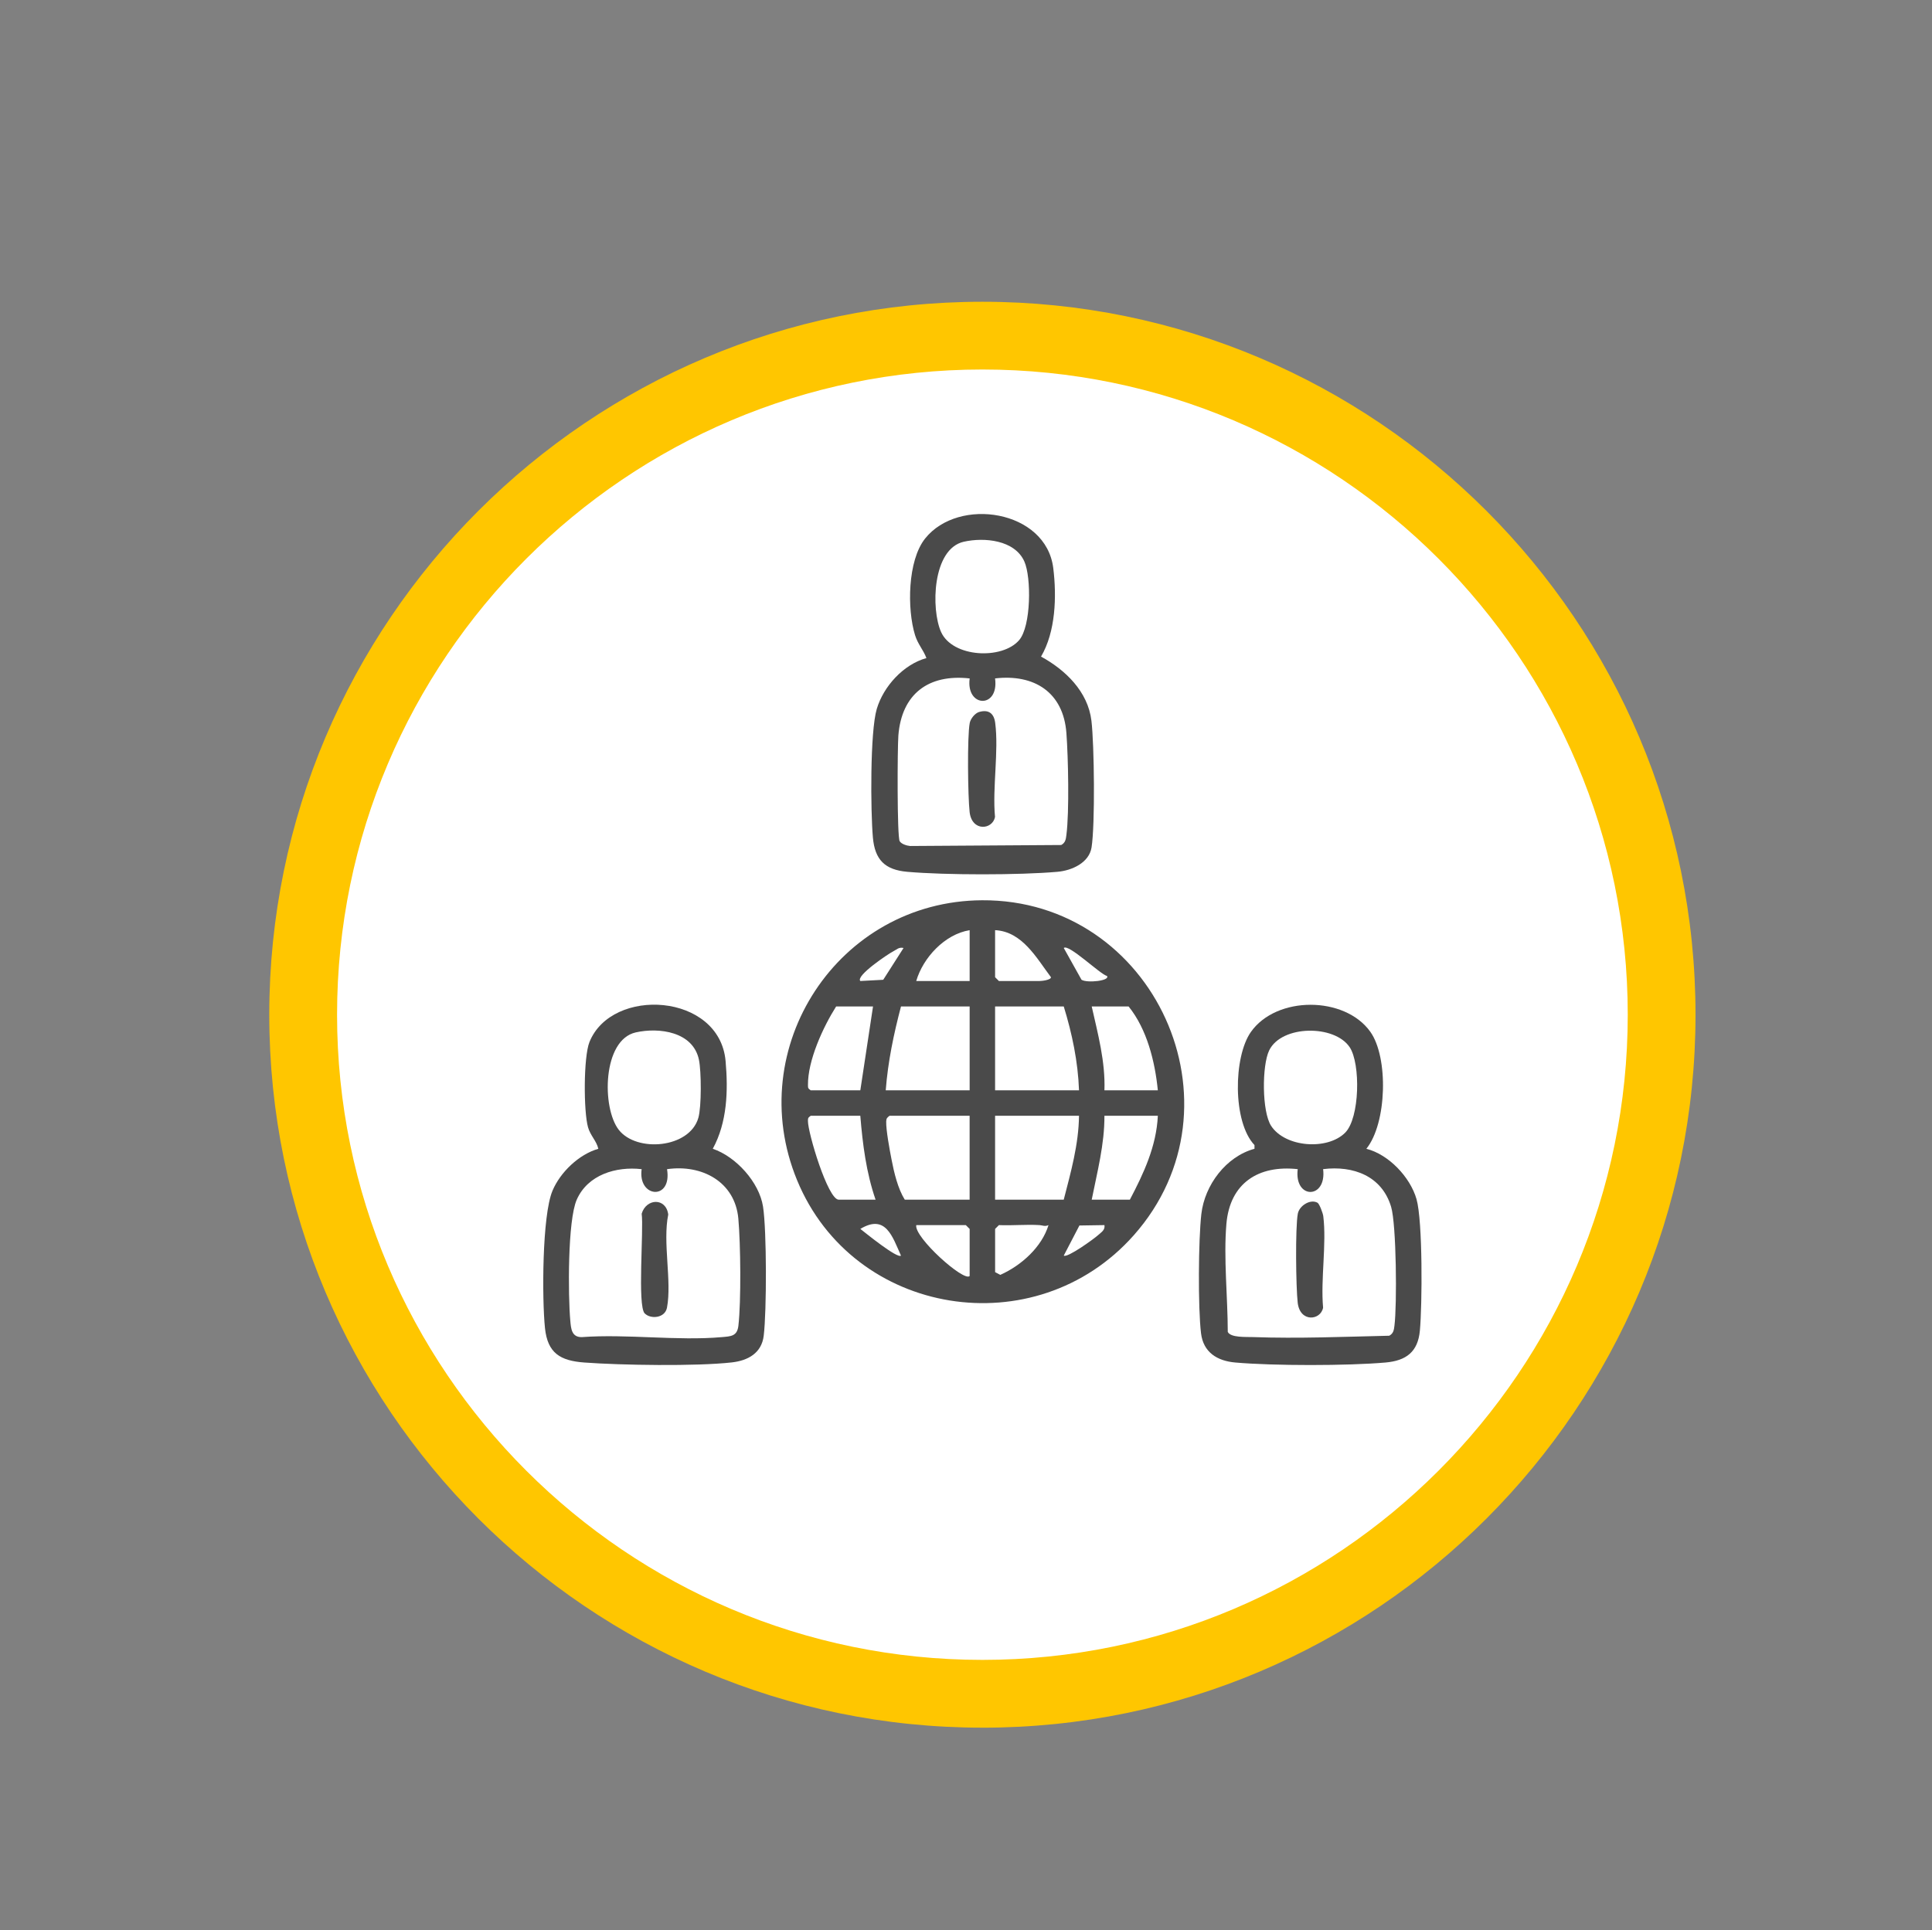
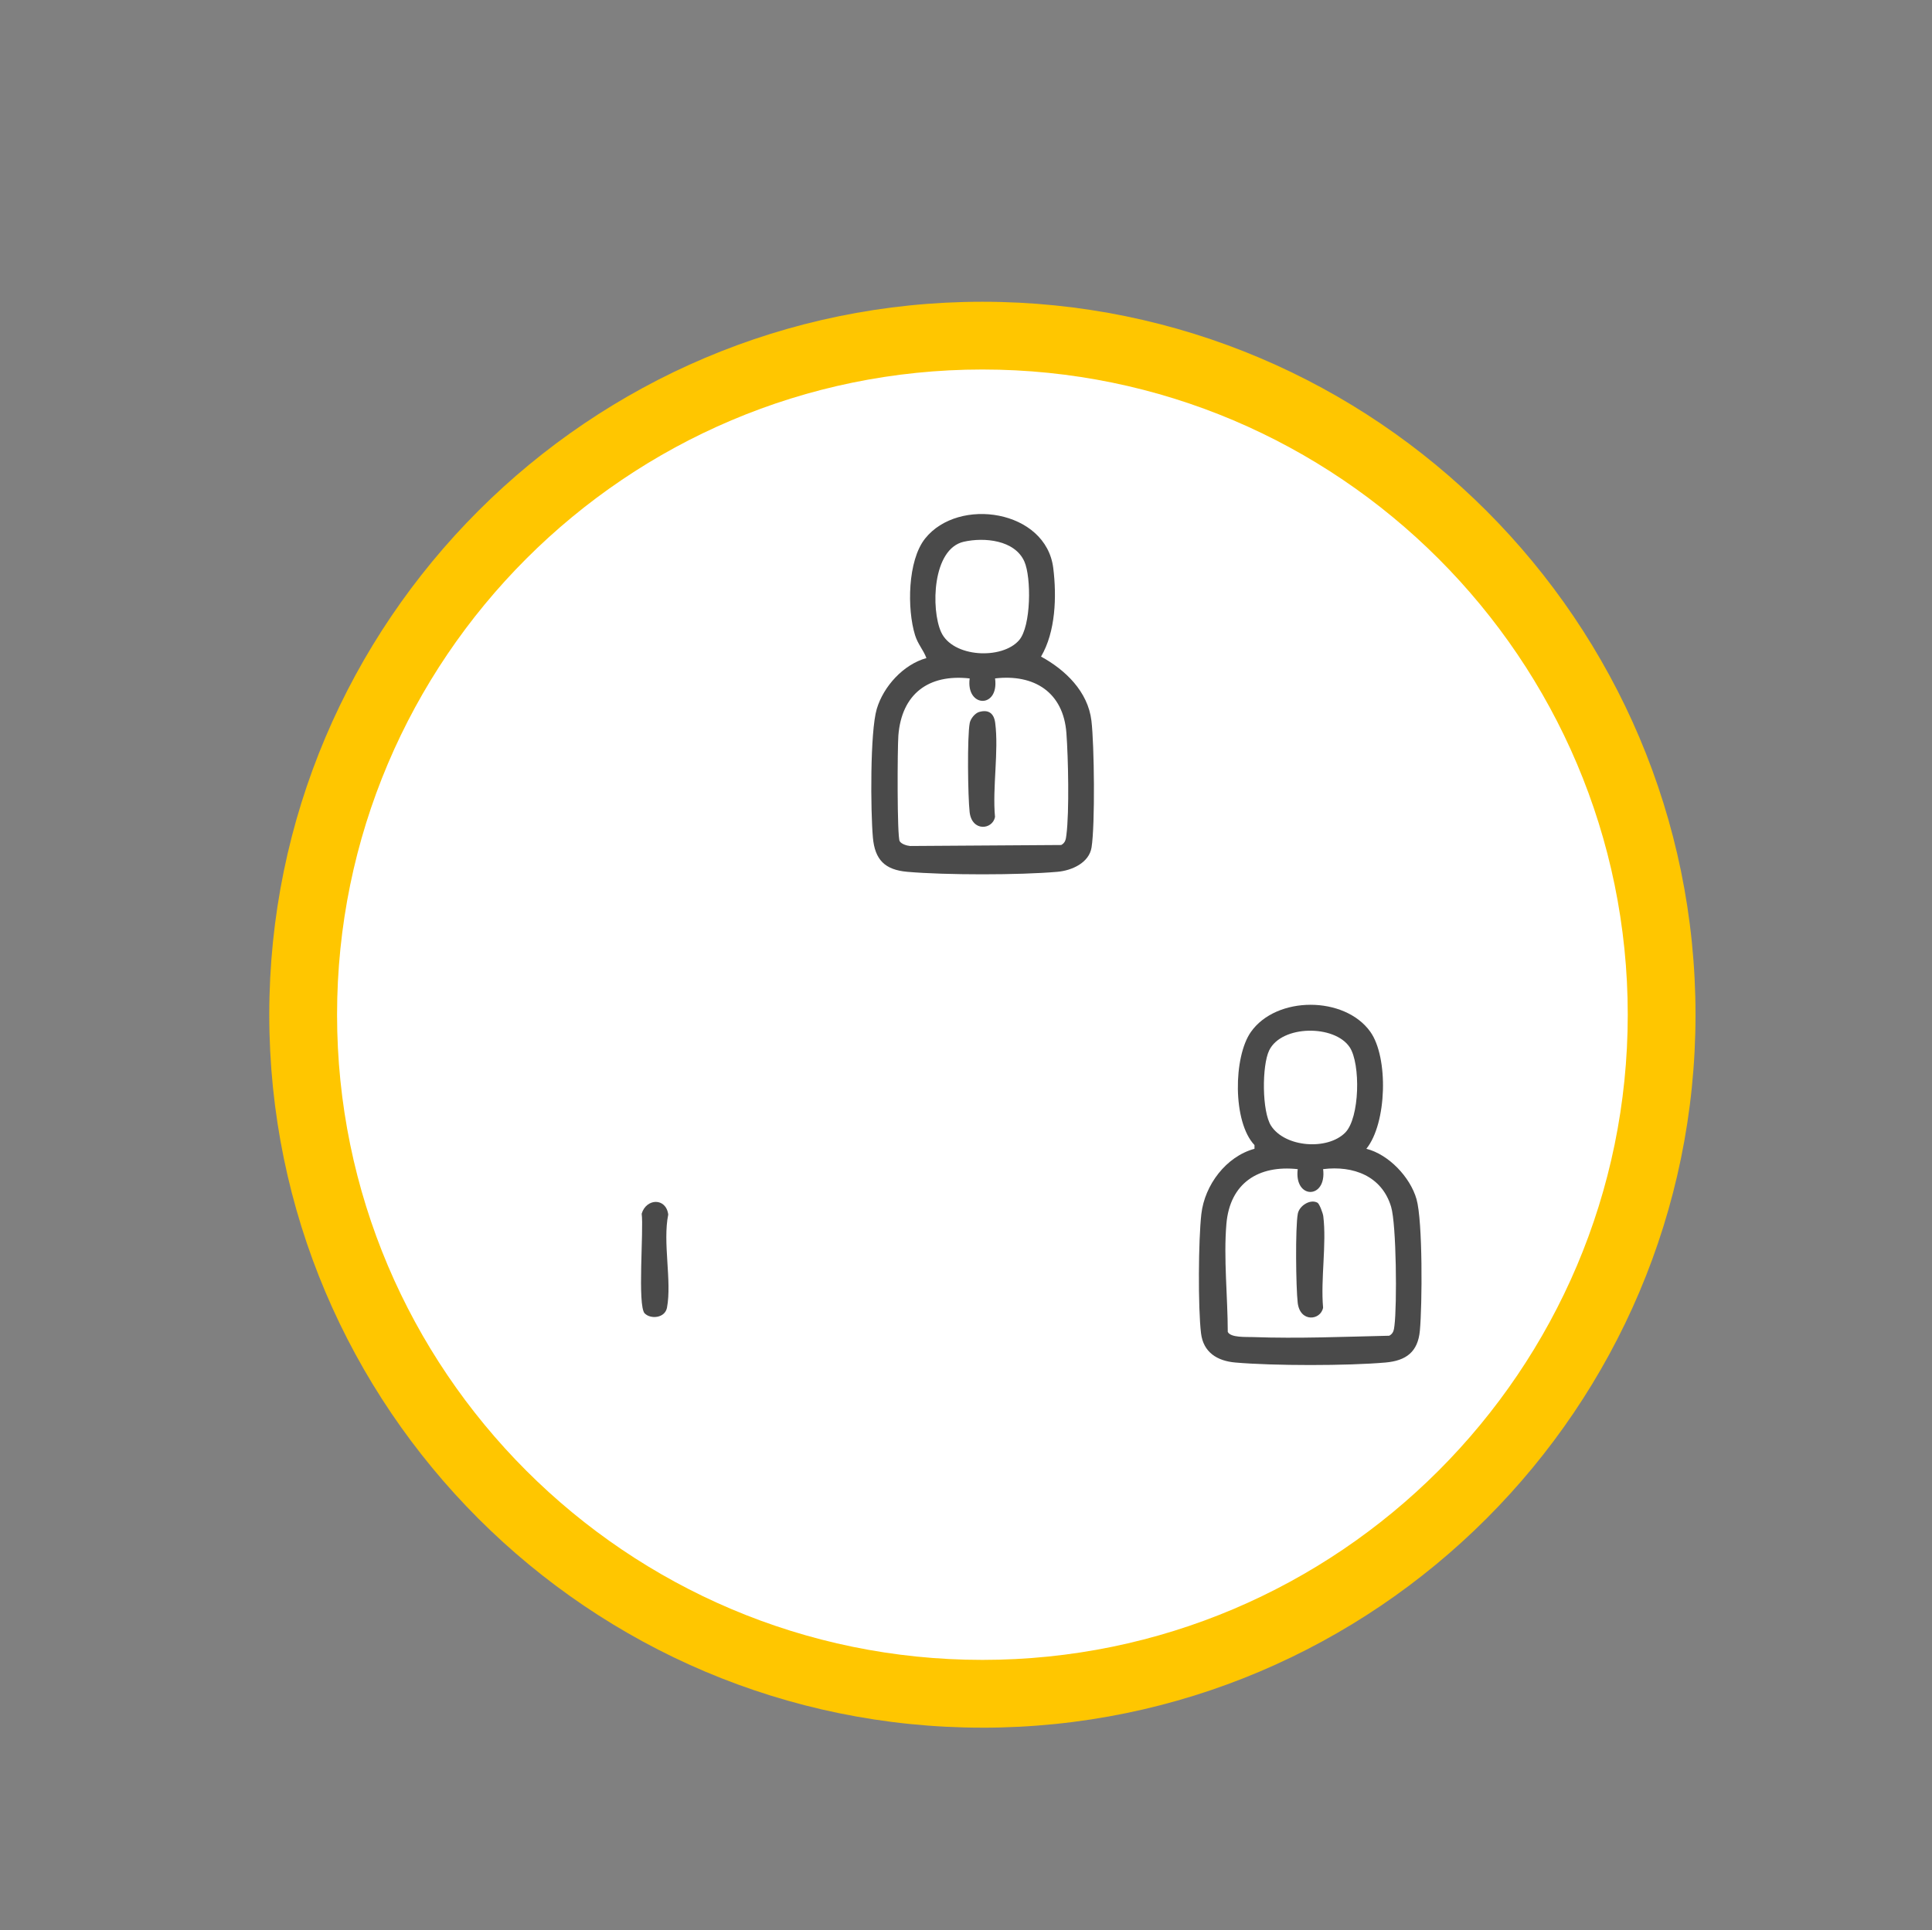
<svg xmlns="http://www.w3.org/2000/svg" id="Layer_1" data-name="Layer 1" viewBox="0 0 741.82 741.25">
  <rect x="0" y="0" width="741.82" height="741.25" fill="#808080" stroke="none" />
  <defs>
    <style>
      .cls-1 {
        fill: #ffc600;
      }

      .cls-2 {
        fill: #fff;
      }

      .cls-3 {
        fill: #4a4a4a;
      }
    </style>
  </defs>
  <g>
    <circle class="cls-2" cx="377.21" cy="389.7" r="260.8" />
    <path class="cls-1" d="M377.21,663.52c-150.98,0-273.82-122.83-273.82-273.82S226.23,115.89,377.21,115.89s273.81,122.83,273.81,273.82-122.83,273.82-273.81,273.82ZM377.21,141.91c-136.63,0-247.79,111.16-247.79,247.79s111.16,247.79,247.79,247.79,247.79-111.16,247.79-247.79-111.16-247.79-247.79-247.79Z" />
  </g>
  <g>
-     <path class="cls-3" d="M377.02,345.75c66.21-.42,102.43,78.91,58.29,128.68-37.69,42.49-107.64,31.28-129.25-21.15-21-50.92,15.75-107.18,70.97-107.53ZM372.31,357.24c-9.59,1.55-17.92,10.61-20.51,19.53h20.51v-19.53ZM382.08,357.24v18.06l1.46,1.46h15.62c.91,0,4.4-.39,4.37-1.46-5.58-7.42-11.01-17.53-21.46-18.07ZM346.93,364.08c-1.81-.45-2.71.68-4.03,1.33-1.67.82-14.47,9.35-12.56,11.35l8.79-.47,7.8-12.21ZM425.04,374.83c-2.66-.68-14.79-12.49-16.59-10.75l6.82,12.21c2.21,1.34,11.05.38,9.78-1.46ZM335.21,386.53h-14.16c-5.03,7.95-10.93,20.76-10.82,30.23.01,1.13.05,1.27,1.06,1.99h19.04l4.88-32.22ZM372.31,386.53h-26.36c-2.79,10.58-5.03,21.27-5.86,32.22h32.22v-32.22ZM408.44,386.53h-26.36v32.22h32.22c-.38-10.98-2.65-21.8-5.86-32.22ZM444.57,418.75c-1.1-11.09-4.18-23.51-11.23-32.22h-14.16c2.37,10.56,5.28,21.24,4.88,32.22h20.51ZM330.33,428.52h-19.04c-1,.72-1.06.86-1.07,2-.03,4.54,7.66,30.22,11.81,30.22h14.16c-3.58-10.37-4.97-21.31-5.86-32.22ZM372.31,428.52h-30.76c-.91.7-1.25,1-1.28,2.2-.09,3.33,1.34,10.94,2.05,14.6.97,5.02,2.41,11.16,5.08,15.42h24.9v-32.22ZM414.3,428.52h-32.22v32.22h26.36c2.72-10.55,5.73-21.2,5.86-32.22ZM444.57,428.52h-20.51c.06,10.97-2.77,21.58-4.88,32.22h14.65c5.32-10.11,10.19-20.54,10.74-32.22ZM345.94,482.22c-3.29-7.3-5.86-16.12-15.6-10.25,1.89,1.48,14.26,11.55,15.6,10.25ZM372.31,490.04v-18.06l-1.46-1.46h-19.04c-.88,4.65,18.38,21.95,20.51,19.53ZM399.17,470.51c-5.17-.32-10.44.23-15.62,0l-1.46,1.46v16.6l1.99,1.05c8.18-3.65,15.95-10.74,18.51-19.11-1.39.65-2.34.06-3.41,0ZM424.06,470.51l-9.6.15-6.01,11.55c1.27,1.05,11.6-6.41,13.15-7.83,1.19-1.09,2.8-1.96,2.47-3.87Z" />
    <path class="cls-3" d="M524.64,441.2c8.57,2.16,16.84,10.89,19.25,19.33,2.42,8.46,2.2,40.77,1.29,50.54-.76,8.14-5.26,11.51-13.18,12.21-14.61,1.29-43.08,1.29-57.69,0-6.95-.61-12.28-3.9-13.16-11.25-1.18-9.83-1.02-35.88.13-45.81,1.28-11.09,9.47-22.05,20.4-25.02v-1.43c-8.45-8.9-8.09-33.89-1.4-43.41,9.82-13.98,36.03-13.89,45.87-.11,7.04,9.87,6.38,35.17-1.51,44.94ZM516.49,435.02c5.66-5.66,5.95-26.49,1.75-32.82-5.81-8.74-26.16-8.59-30.92,1.21-2.81,5.79-2.82,23.49.74,28.97,5.39,8.29,21.59,9.48,28.43,2.64ZM498.28,449.02c-15.08-1.67-26.03,5.37-27.38,20.97-1.13,13.07.51,28.28.52,41.53,1.11,2.29,7.07,1.89,9.71,1.99,17.35.63,34.95-.13,52.3-.52,1.63-.9,1.78-2.2,1.99-3.87,1-7.77.77-38.84-1.29-45.67-3.57-11.82-14.5-15.87-26.1-14.44,1.45,11.68-11.21,11.68-9.75,0Z" />
    <path class="cls-3" d="M355.71,252.74c-1.18-3.19-3.28-5.3-4.36-8.8-3.09-9.97-2.89-28.62,3.85-37.1,12.84-16.15,46.47-11.03,49.22,11.36,1.34,10.89.92,24.43-4.7,33.97,9.37,5.1,18.01,13.44,19.35,24.62,1.1,9.2,1.44,39.92.05,48.66-.94,5.94-7.59,8.89-13.09,9.37-14.61,1.29-43.08,1.29-57.69,0-8.55-.76-12.42-4.59-13.18-13.18-.89-10.06-1.12-40.58,1.49-49.37,2.58-8.68,10.22-17.08,19.06-19.53ZM370.08,208.05c-12.15,2.72-12.67,25.97-8.73,34.69,4.43,9.8,23.39,10.7,29.95,3.13,4.64-5.35,4.73-24.14,2.02-30.22-3.69-8.29-15.38-9.36-23.24-7.6ZM372.32,260.56c-15.81-1.79-26.13,5.96-27.38,21.94-.36,4.61-.53,38.82.51,40.57.66,1.1,2.72,1.73,4.01,1.84l58.01-.38c1.63-.9,1.78-2.2,1.99-3.87,1.15-8.91.7-29.77,0-39.15-1.17-15.63-12.34-22.72-27.39-20.96,1.6,11.68-11.25,11.3-9.75,0Z" />
-     <path class="cls-3" d="M273.69,441.2c8.89,2.99,17.84,12.85,19.29,22.22,1.43,9.23,1.41,40.11.26,49.59-.81,6.66-6.04,9.53-12.23,10.23-13.76,1.55-42.5,1.09-56.68.04-9.19-.68-14.08-3.58-15.08-13.24-1.15-11.09-1.14-43.15,2.89-52.74,2.99-7.11,10.17-13.98,17.6-16.1-.7-3.04-3.05-5.07-3.95-8.24-1.74-6.08-1.76-27.02.54-32.75,8.57-21.37,49.94-18.84,52.27,7.28,1.02,11.44.63,23.55-4.92,33.71ZM244.11,396.5c-12.79,2.85-13.1,28.91-6.55,37.38,6.85,8.85,27.21,7.15,30.58-4.56,1.24-4.29,1.17-17.82.22-22.34-2.26-10.74-15.21-12.5-24.26-10.48ZM246.36,449.02c-9.83-1.12-20.68,2.14-24.91,11.72-3.53,8-3.34,36.82-2.48,46.43.27,3.05.48,6.39,4.38,6.36,17.38-1.28,36.67,1.51,53.81,0,3.49-.31,5.89-.32,6.36-4.38,1.08-9.45.85-31.43-.02-41.11-1.28-14.26-14.1-20.94-27.38-19.01,2.03,12.18-11.31,11.07-9.75,0Z" />
    <path class="cls-3" d="M505.89,461.93c.72.41,2.05,3.97,2.2,5.12,1.33,10.72-1.05,24.13-.07,35.17-.92,4.92-8.87,5.78-9.75-1.91-.68-5.89-.95-28.86.04-34.17.58-3.1,4.83-5.78,7.59-4.21Z" />
    <path class="cls-3" d="M375.95,273.44c3.64-1.06,5.7.55,6.17,4.17,1.42,10.92-1.12,24.87-.07,36.15-.93,4.92-8.88,5.78-9.75-1.91-.67-5.93-.96-28.83.04-34.17.31-1.64,2.01-3.78,3.61-4.24Z" />
    <path class="cls-3" d="M247.56,504.45c-2.9-2.89-.34-32.29-1.18-38.31,1.74-5.96,9.36-6.26,10.2.31-2.19,10.72,1.44,25.59-.48,35.76-.76,4.04-6.24,4.52-8.53,2.23Z" />
  </g>
</svg>